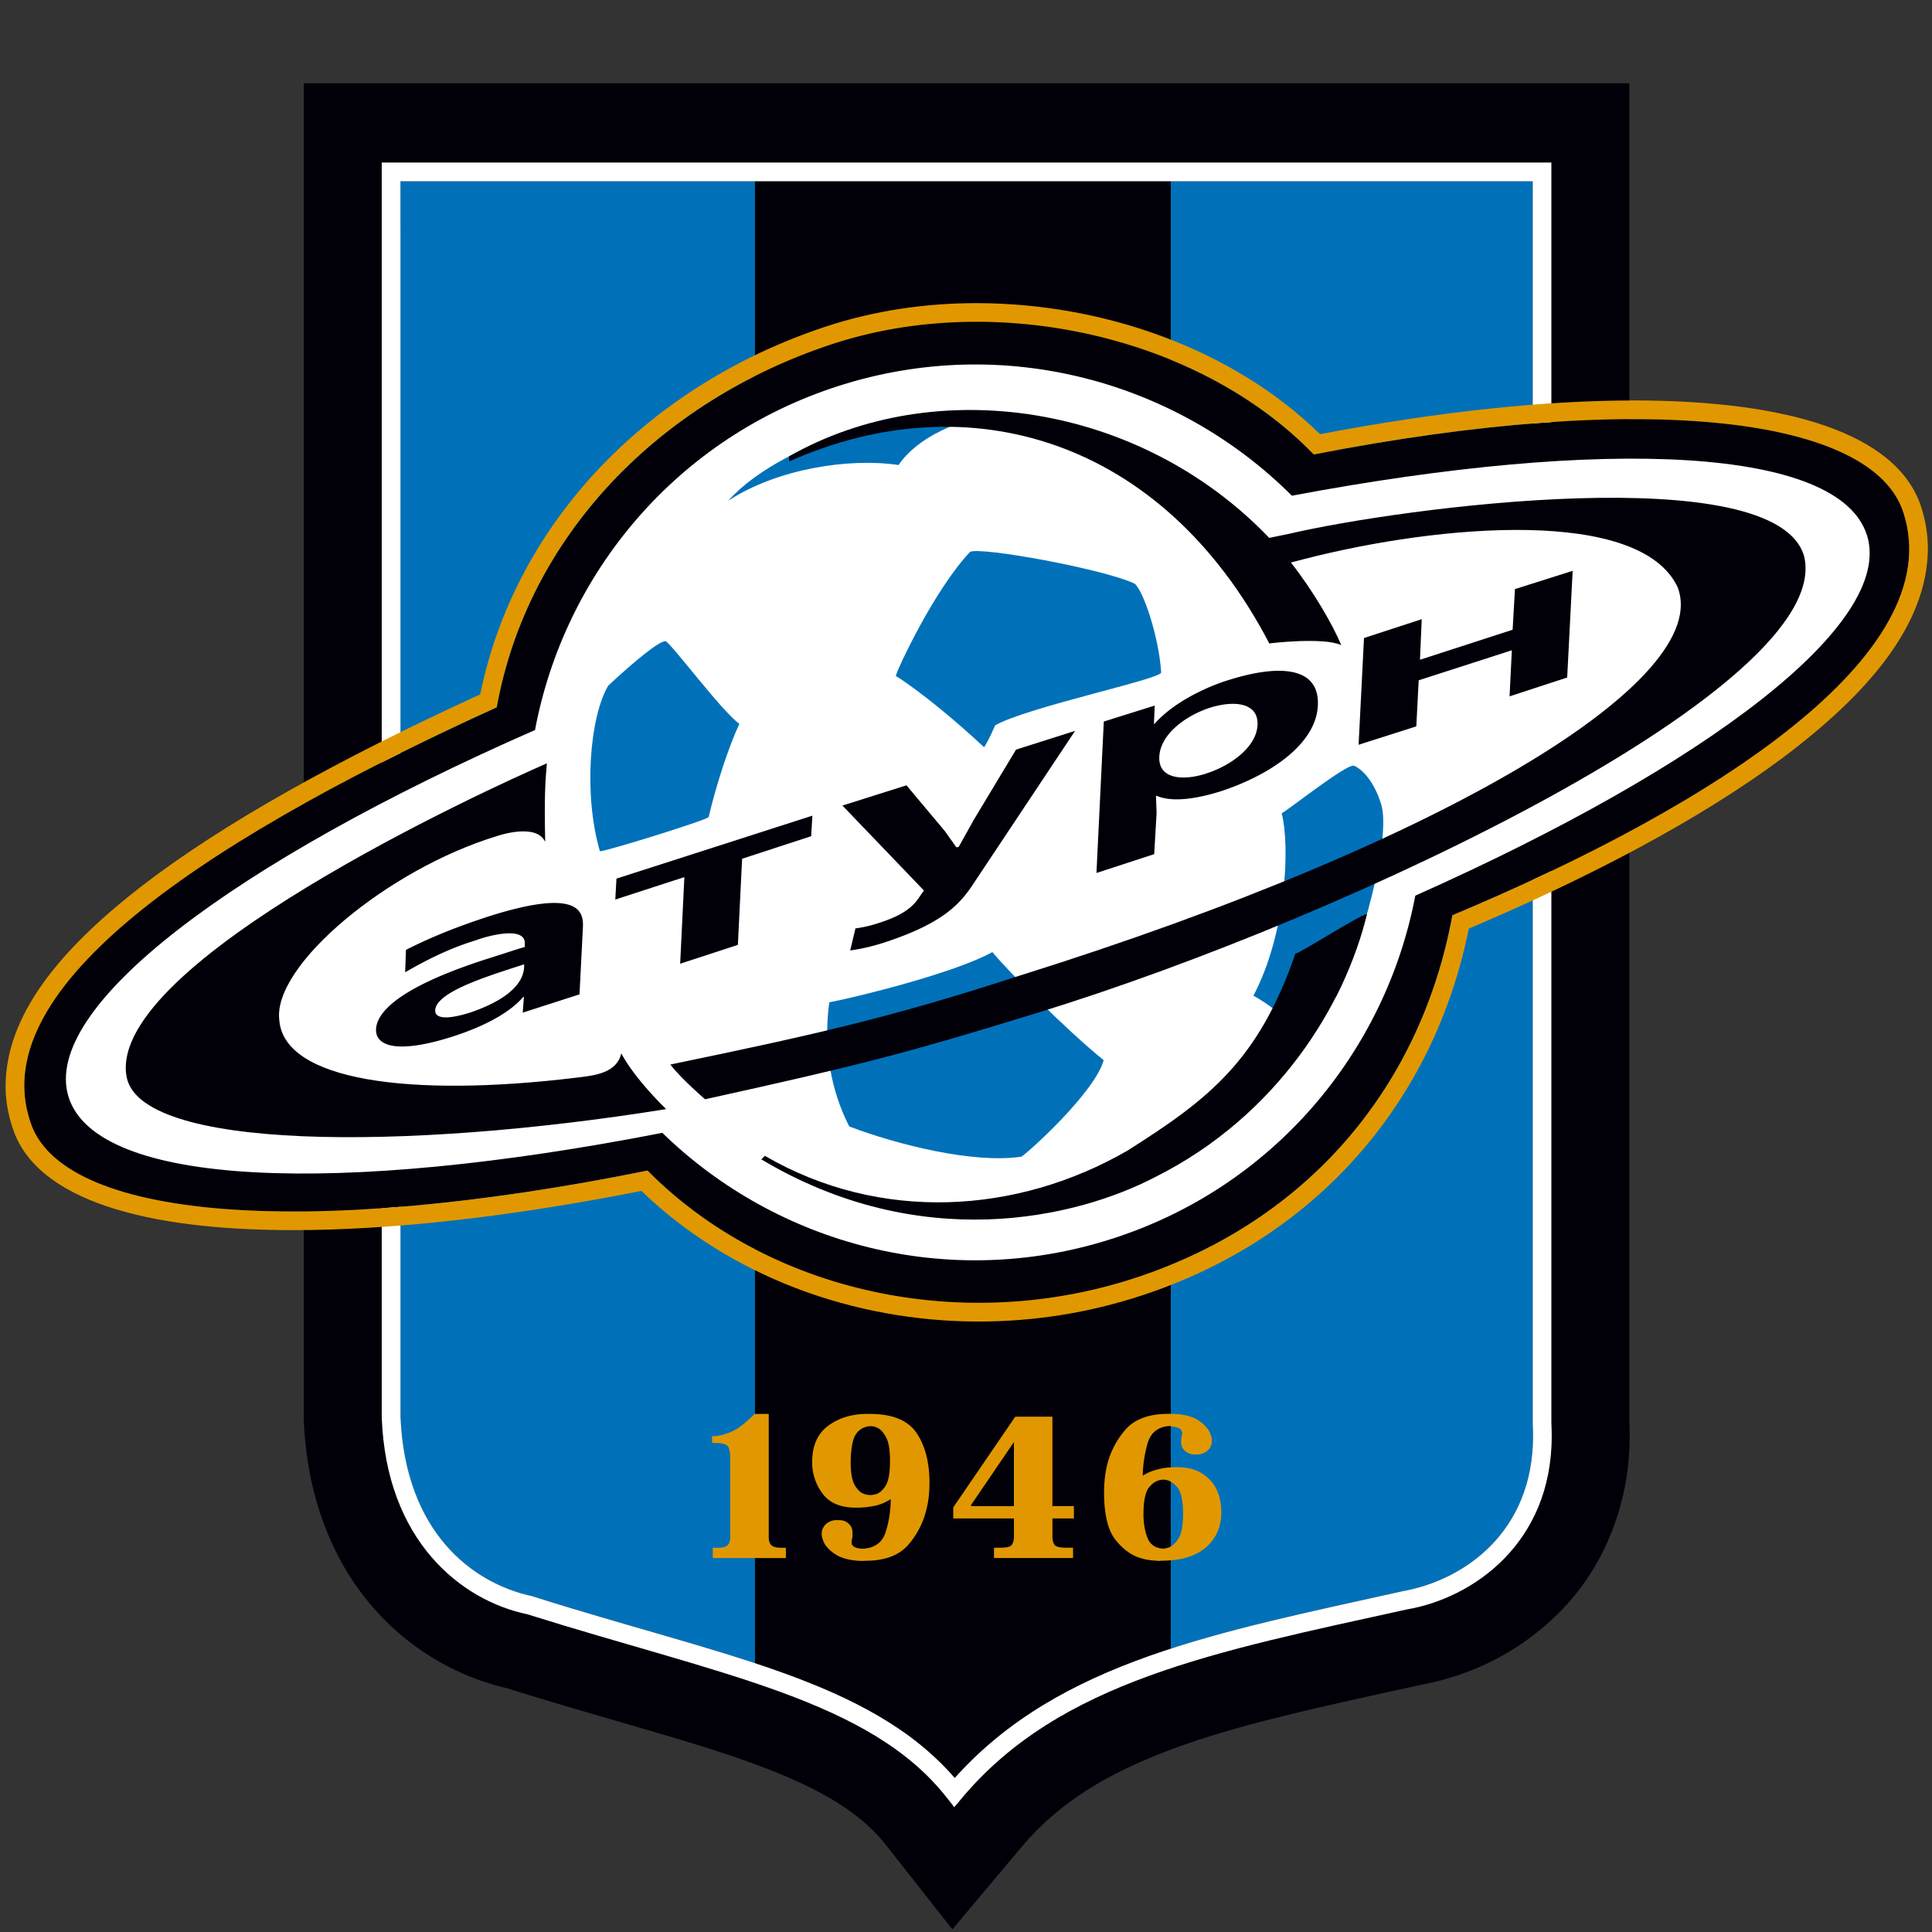
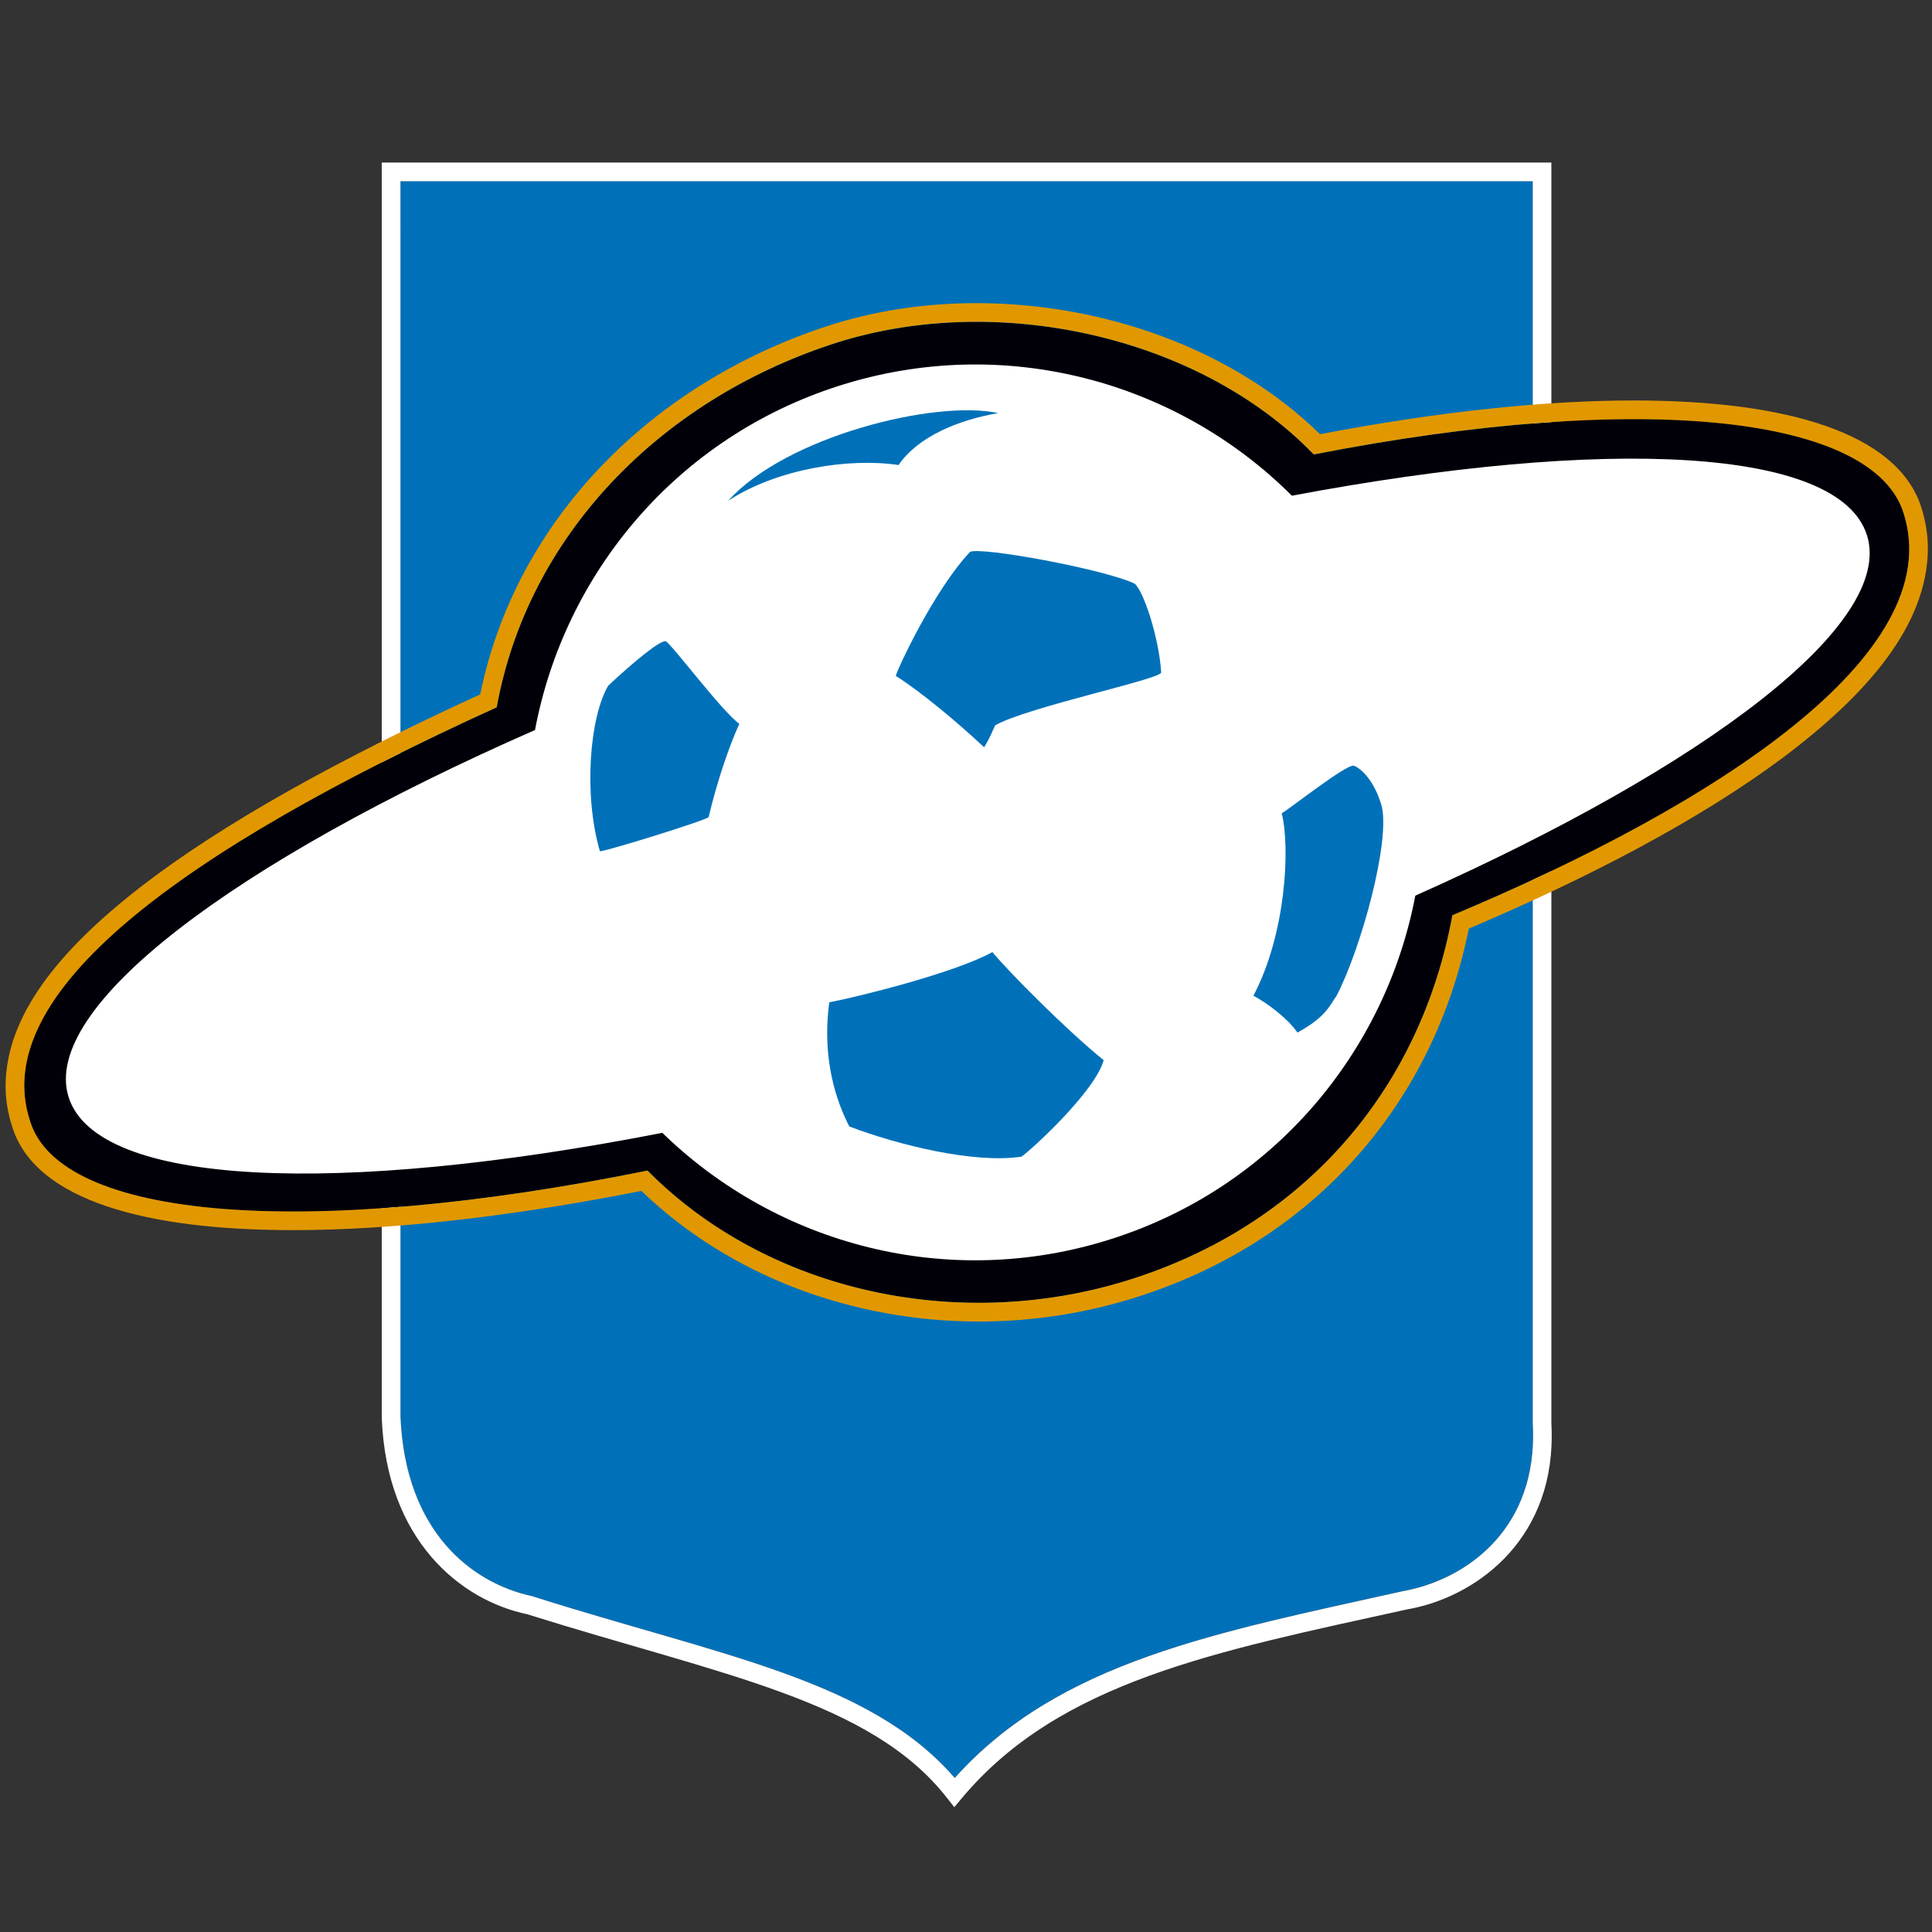
<svg xmlns="http://www.w3.org/2000/svg" width="80" height="80" fill="none">
  <rect width="100%" height="100%" fill="#333333" stroke="none" />
  <g clip-path="url(#a)">
    <path fill-rule="evenodd" clip-rule="evenodd" d="M16.582 7.506V58.67c.2 4.78 2.974 6.885 5.434 7.419h.016l.02.009c7.72 2.453 13.937 3.43 17.481 7.522 4.33-4.84 10.888-6.028 18.559-7.736 2.529-.455 5.384-2.432 5.389-6.425 0-.163-.005-.331-.014-.524V7.506H16.582Z" fill="#0071B9" />
-     <path fill-rule="evenodd" clip-rule="evenodd" d="M67.467 58.782V3.448H12.579v55.324c.113 3.157 1.184 5.851 2.84 7.754A10.5 10.5 0 0 0 21 69.908c4.053 1.271 7.566 2.15 10.23 3.133 2.733.998 4.42 2.032 5.455 3.357l2.75 3.494 2.86-3.405c1.578-1.873 3.604-3.094 6.408-4.121 2.777-1.017 6.244-1.743 10.187-2.612 1.972-.372 4.013-1.303 5.7-3.011 1.72-1.72 2.913-4.352 2.89-7.336 0-.205-.002-.414-.013-.625ZM21.88 66.664c-2.71-.563-5.756-2.979-5.944-8.034V6.802h15.326v62.694c-2.722-.914-5.883-1.73-9.382-2.832Zm36.334-.2c-3.554.784-6.83 1.467-9.734 2.43V6.802h15.63v52.065c.01.181.014.363.014.538 0 4.349-3.175 6.588-5.91 7.06Z" fill="#010009" />
    <path d="M39.22 74.457c-3.167-4.064-9.374-5.098-17.383-7.613-2.757-.575-5.844-3.053-6.03-8.157V6.731h48.432v52.186c.01.186.014.368.014.545.004 4.42-3.237 6.713-6.012 7.184-7.876 1.736-14.356 2.963-18.42 7.82l-.306.366-.294-.375ZM16.583 9.48v49.19c.2 4.78 2.974 6.885 5.434 7.42h.016l.02.01c7.72 2.453 13.937 3.43 17.481 7.522 4.33-4.84 10.888-6.028 18.559-7.736 2.529-.455 5.384-2.432 5.389-6.425 0-.163-.005-.331-.014-.524V7.506H16.582V9.48Z" fill="#fff" />
-     <path d="M31.832 58.545v5.092c0 .177.042.296.122.358.08.063.218.095.411.095h.177v.427h-3.027v-.427h.198c.2 0 .338-.035.411-.102.074-.069.113-.183.113-.349v-3.232c0-.232-.028-.4-.085-.504-.058-.103-.25-.154-.582-.154h-.085v-.28h.037c.2 0 .439-.055.717-.163.278-.108.614-.361 1.01-.759h.579l.004-.002Zm4.391 3.805c-.228.05-.46.078-.699.078h-.094c-.625 0-1.083-.194-1.368-.58a2.137 2.137 0 0 1-.432-1.306c0-.678.223-1.179.666-1.505.444-.329.984-.49 1.623-.49h.095c.942 0 1.59.267 1.945.798.351.53.528 1.211.528 2.041 0 .166-.007.338-.023.517-.016.18-.046.36-.09.54a3.435 3.435 0 0 1-.749 1.506c-.381.451-.979.679-1.79.679l-.095.007c-.499-.005-.89-.102-1.165-.286-.279-.184-.449-.39-.51-.618a.555.555 0 0 1-.04-.22c0-.155.058-.286.173-.398a.641.641 0 0 1 .464-.166h.094a.583.583 0 0 1 .225.041.6.6 0 0 1 .221.168c.067.076.1.191.1.345 0 .04 0 .08-.005.124 0 .044-.01.088-.023.134 0 .011 0 .023-.005.034a.177.177 0 0 0-.005.035v.069s0 .023.005.034a.108.108 0 0 0 .014.035.32.32 0 0 0 .135.107c.067.03.159.049.276.056.501-.016.82-.235.966-.653.142-.419.218-.885.225-1.402a2.03 2.03 0 0 1-.662.28m-.74-3.02c-.159.179-.244.565-.258 1.156v.179c.014.386.07.664.173.837.103.17.216.285.342.34a.852.852 0 0 0 .299.06.715.715 0 0 0 .225-.035c.15-.039.285-.156.407-.35.122-.192.182-.537.182-1.031 0-.44-.05-.757-.154-.957-.101-.197-.214-.328-.334-.393a.637.637 0 0 0-.326-.085.76.76 0 0 0-.559.276m8.989 3.545h-.89v.768c0 .124.028.23.08.315.054.085.212.128.474.128h.3v.428H41.16v-.428h.271c.262 0 .42-.041.474-.128a.593.593 0 0 0 .08-.315v-.768h-2.512v-.46l2.567-3.754h1.538v3.701h.89v.513Zm-4.258-.51h1.773v-2.653l-1.773 2.602v.05Zm7.525-1.463a3.31 3.31 0 0 1 .455-.114c.08-.012.163-.021.243-.026.08-.004.164-.009.244-.009h.094c.543 0 .98.17 1.308.504.33.335.492.793.492 1.372 0 .58-.216 1.085-.646 1.45-.432.366-1.041.545-1.83.545l-.094.01a5.565 5.565 0 0 1-.36-.03 2.161 2.161 0 0 1-.39-.08c-.385-.109-.74-.362-1.059-.76-.317-.397-.476-1.055-.476-1.97 0-.158.007-.326.023-.503.016-.175.042-.352.08-.529a3.495 3.495 0 0 1 .75-1.526c.382-.462.982-.692 1.8-.692h.094c.513 0 .908.096 1.187.29.278.193.445.406.5.639a.549.549 0 0 1 .026.098l.002.1c0 .158-.06.291-.177.397a.664.664 0 0 1-.45.156h-.094a.582.582 0 0 1-.384-.14c-.113-.094-.168-.23-.168-.405 0-.016 0-.034.004-.05a.327.327 0 0 0 .005-.053c0-.011 0-.023.005-.035a.197.197 0 0 0 .004-.034.207.207 0 0 0 .014-.05c.002-.017.005-.033.005-.042a.076.076 0 0 0 .009-.039v-.03l-.01-.06a.21.21 0 0 0-.13-.151.853.853 0 0 0-.226-.06l-.057-.014c-.019 0-.037-.005-.056-.005h-.018s-.009 0-.009-.006h-.076a.093.093 0 0 1-.027.006h-.019c-.411.058-.68.29-.802.697a5.215 5.215 0 0 0-.203 1.352c.132-.085.272-.152.417-.2m.505 3.209.08-.016c.17-.04.323-.161.46-.363.139-.203.208-.55.208-1.044 0-.54-.076-.904-.23-1.092-.154-.189-.32-.297-.502-.324a.25.25 0 0 1-.04-.003.393.393 0 0 0-.051-.004c-.214.007-.403.103-.568.297-.166.19-.249.567-.249 1.128 0 .375.056.704.166.984.108.28.326.43.65.448.026 0 .051 0 .079-.009" fill="#E19800" />
    <path fill-rule="evenodd" clip-rule="evenodd" d="M78.83 21.273c-1.21-4.002-10.648-5.142-24.43-2.455-4.745-4.915-13.207-6.788-19.96-4.56-7.127 2.351-12.582 7.919-13.872 15.032C7.356 35.299-.49 41.175 1.244 46.416c1.23 4.083 11.372 4.931 25.565 2.058 5.028 5.075 13.085 6.793 20.242 4.432C54.163 50.559 58.839 45 60.14 37.9c10.926-4.58 20.526-10.804 18.69-16.627Z" fill="#010009" />
    <path d="M79.57 21.048c-.496-1.613-1.963-2.712-3.975-3.413-2.03-.706-4.7-1.051-7.93-1.053-3.67 0-8.06.453-13.005 1.397-3.596-3.521-8.95-5.423-14.223-5.427-2.131 0-4.25.312-6.24.97-7.22 2.38-12.834 7.99-14.312 15.23-5.862 2.685-10.667 5.347-14.069 7.979C2.366 39.414.26 42.087.23 44.947c0 .575.092 1.152.278 1.713.483 1.568 1.936 2.623 3.903 3.287 1.989.671 4.596.99 7.734.99 4.02 0 8.913-.535 14.414-1.624 3.678 3.538 8.765 5.409 13.972 5.409 2.264 0 4.552-.354 6.76-1.083 7.235-2.377 12.088-8.03 13.53-15.188 4.903-2.079 9.526-4.483 12.995-7.07 3.536-2.652 5.98-5.498 6.014-8.645 0-.566-.087-1.131-.26-1.688Zm-19.43 16.85c-1.3 7.097-5.977 12.658-13.09 15.003-7.153 2.363-15.21.646-20.238-4.43-14.194 2.874-24.336 2.026-25.568-2.057-1.731-5.242 6.112-11.117 19.324-17.127 1.287-7.112 6.745-12.68 13.871-15.032 6.752-2.23 15.214-.354 19.961 4.561 13.782-2.687 23.22-1.55 24.43 2.455 1.837 5.823-7.766 12.046-18.69 16.628Z" fill="#E19800" />
    <path fill-rule="evenodd" clip-rule="evenodd" d="M77.306 22.163c-1.143-3.648-10.798-4.087-23.812-1.637-4.747-4.742-11.912-6.73-18.742-4.554-6.731 2.143-11.38 7.77-12.598 14.256C9.676 35.703 1.683 41.708 2.839 45.423c1.163 3.72 11.182 4.103 24.586 1.485 4.75 4.625 11.828 6.554 18.586 4.398 6.72-2.138 11.366-7.75 12.594-14.219 12.126-5.402 19.843-11.273 18.703-14.924" fill="#fff" />
    <path fill-rule="evenodd" clip-rule="evenodd" d="M41.094 39.425c.678.821 3.067 3.23 4.607 4.474-.347 1.296-3.041 3.756-3.404 3.995-1.96.3-5.127-.487-7.131-1.25-.736-1.44-1.09-3.184-.828-5.14 1.15-.217 5.207-1.219 6.756-2.081m-.344-8.478c.317-.531.337-.674.46-.913 1.355-.76 6.896-1.917 6.873-2.188-.097-1.479-.74-3.387-1.101-3.678-1.297-.61-6.38-1.534-6.812-1.315-1.467 1.551-2.982 4.784-3.078 5.135 1.083.688 2.568 1.936 3.66 2.959m12.322 2.731c.298-.159 2.657-2.03 2.977-1.97.137.027.79.414 1.154 1.643.388 1.451-.846 5.938-1.867 7.897-.26.345-.395.846-1.614 1.51-.381-.558-1.204-1.193-1.823-1.526 1.356-2.575 1.527-6.15 1.172-7.552M30.616 29.97c-.441.952-.952 2.492-1.271 3.86-.05.126-4.359 1.455-4.504 1.418-.69-2.365-.42-5.568.345-6.857 1.058-.991 2.163-1.897 2.377-1.837.205.053 2.324 2.901 3.05 3.416m-.461-9.234c2.03-1.327 5.011-1.787 7.055-1.48.802-1.171 2.457-1.865 4.126-2.15-2.607-.568-8.79.967-11.181 3.63Z" fill="#0071B9" />
-     <path fill-rule="evenodd" clip-rule="evenodd" d="M31.526 48.007c6.54 3.91 12.973 2.48 16.343.715 5.028-2.531 7.834-7.124 8.736-10.876-.396.09-2.789 1.637-2.966 1.641-1.531 4.437-3.584 6.028-6.959 8.161-4.554 2.628-10.232 2.989-15.009.212l-.145.147Zm-5.8-4.393c-.186.83-1.12.922-1.868 1.011-6.909.835-12.102.12-12.293-2.386-.282-2.267 4.497-6.244 9.003-7.616 0 0 1.639-.577 2.007.239-.04-1.839.002-2.49.069-3.253-2.483 1.076-18.15 8.25-17.41 12.933.47 3.1 11.527 3.125 22.35 1.384 0 0-1.262-1.197-1.86-2.31m3.466 1.904c6.362-1.405 8.192-1.863 13.766-3.58 13.108-4.034 33.021-13.584 31.75-18.903-1.157-4.078-16.701-2.02-21.336-.931-.055.011-.432.09-.814.167-5.35-5.586-13.832-6.827-19.89-3.372l.019.205c7.363-3.288 15.434-.98 19.874 7.538.036-.01 2.239-.27 2.979.069-.338-.821-1.154-2.237-2.085-3.421.313-.083.55-.143.568-.147 5.66-1.453 13.892-2.129 15.446 1.168 1.469 3.802-9.343 10.48-27.29 16.1-5.389 1.755-8.593 2.458-14.418 3.667.425.57 1.432 1.435 1.432 1.435" fill="#010009" />
-     <path fill-rule="evenodd" clip-rule="evenodd" d="m40.29 34.007-.593 1.062-.097.016-.476-.671-1.588-1.895-2.653.837 3.374 3.517-.222.32c-.336.497-.883.784-1.69 1.04a5.068 5.068 0 0 1-.922.21l-.218.913c.45-.062.88-.16 1.37-.315 2.581-.839 3.23-1.67 3.811-2.567l4.131-6.21-2.446.777-1.784 2.964.003.002Zm10.554-5.839c-.396.12-2.053.7-3.042 1.807h-.02l.032-.759-2.108.662-.304 6.27 2.391-.78.099-1.695-.025-.717h.036c.474.2 1.267.232 2.603-.177 1.995-.643 3.986-1.924 4.064-3.565.078-1.646-1.66-1.704-3.729-1.044m-.885 3.858c-.958.312-2.002.245-1.951-.702.046-.944 1.133-1.71 2.096-2.02.98-.31 2.016-.226 1.97.717-.046.926-1.135 1.692-2.115 2.002m12.775-7.632 2.389-.756-.226 4.418-2.386.78.094-1.909-3.857 1.244-.099 1.908-2.389.761.223-4.42 2.391-.78-.073 1.68 3.837-1.243.096-1.683ZM20.193 37.96c-1.241.408-2.276.812-3.384 1.373l-.032.927c1.092-.632 1.99-1.04 2.947-1.331.288-.117 1.961-.623 2.007.096v.189l-.205.057c-.432.136-.903.294-1.342.43-3.89 1.246-4.582 2.308-4.612 2.91-.034.702.86 1.049 3.175.309 1.993-.642 2.704-1.387 2.913-1.633l.034-.018-.048.662 2.35-.756.142-2.798c.03-.68-.242-1.602-3.95-.416m1.515 2.08c-.046.959-1.266 1.559-2.248 1.892-1.071.33-1.446.203-1.434-.1.032-.718 1.95-1.339 3.269-1.769l.413-.133v.11Zm3.775-2.793.048-.866 8.113-2.607-.05.85-2.86.934-.175 3.567-2.39.78.174-3.587-2.86.93Z" fill="#010009" />
  </g>
  <defs>
    <clipPath id="a">
      <path fill="#fff" transform="translate(.23 3.448)" d="M0 0h79.6v76.441H0z" />
    </clipPath>
  </defs>
</svg>